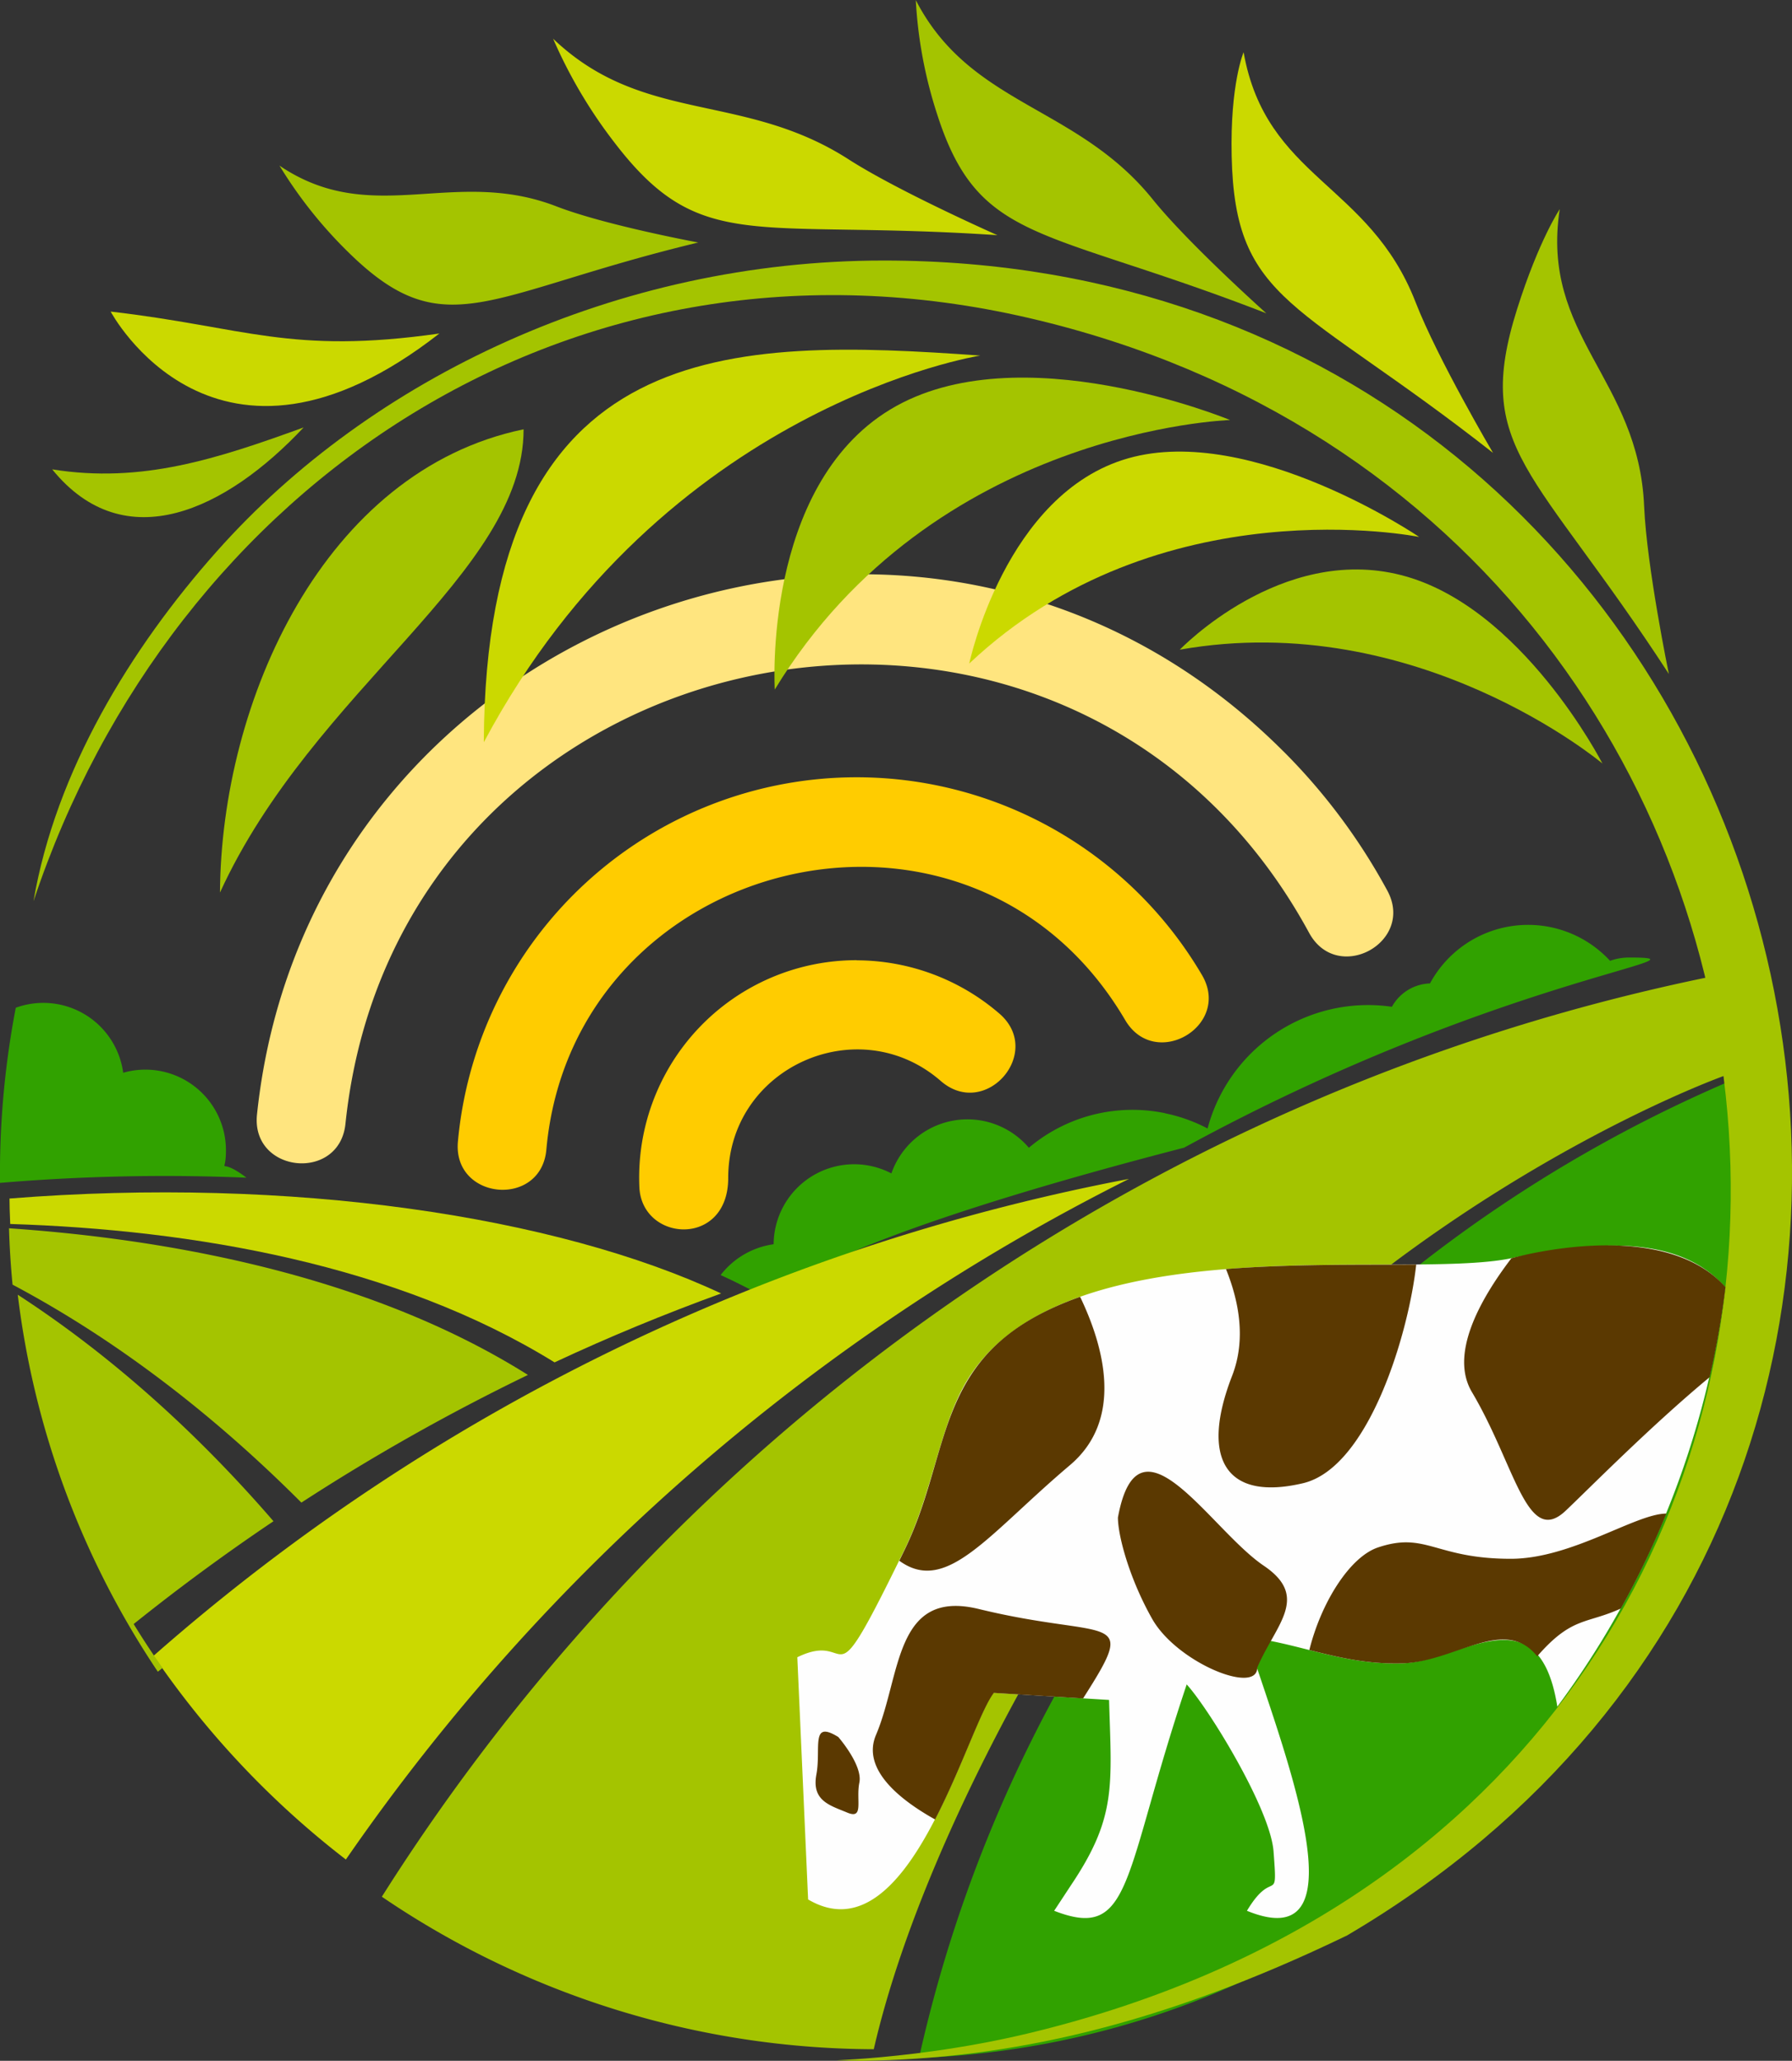
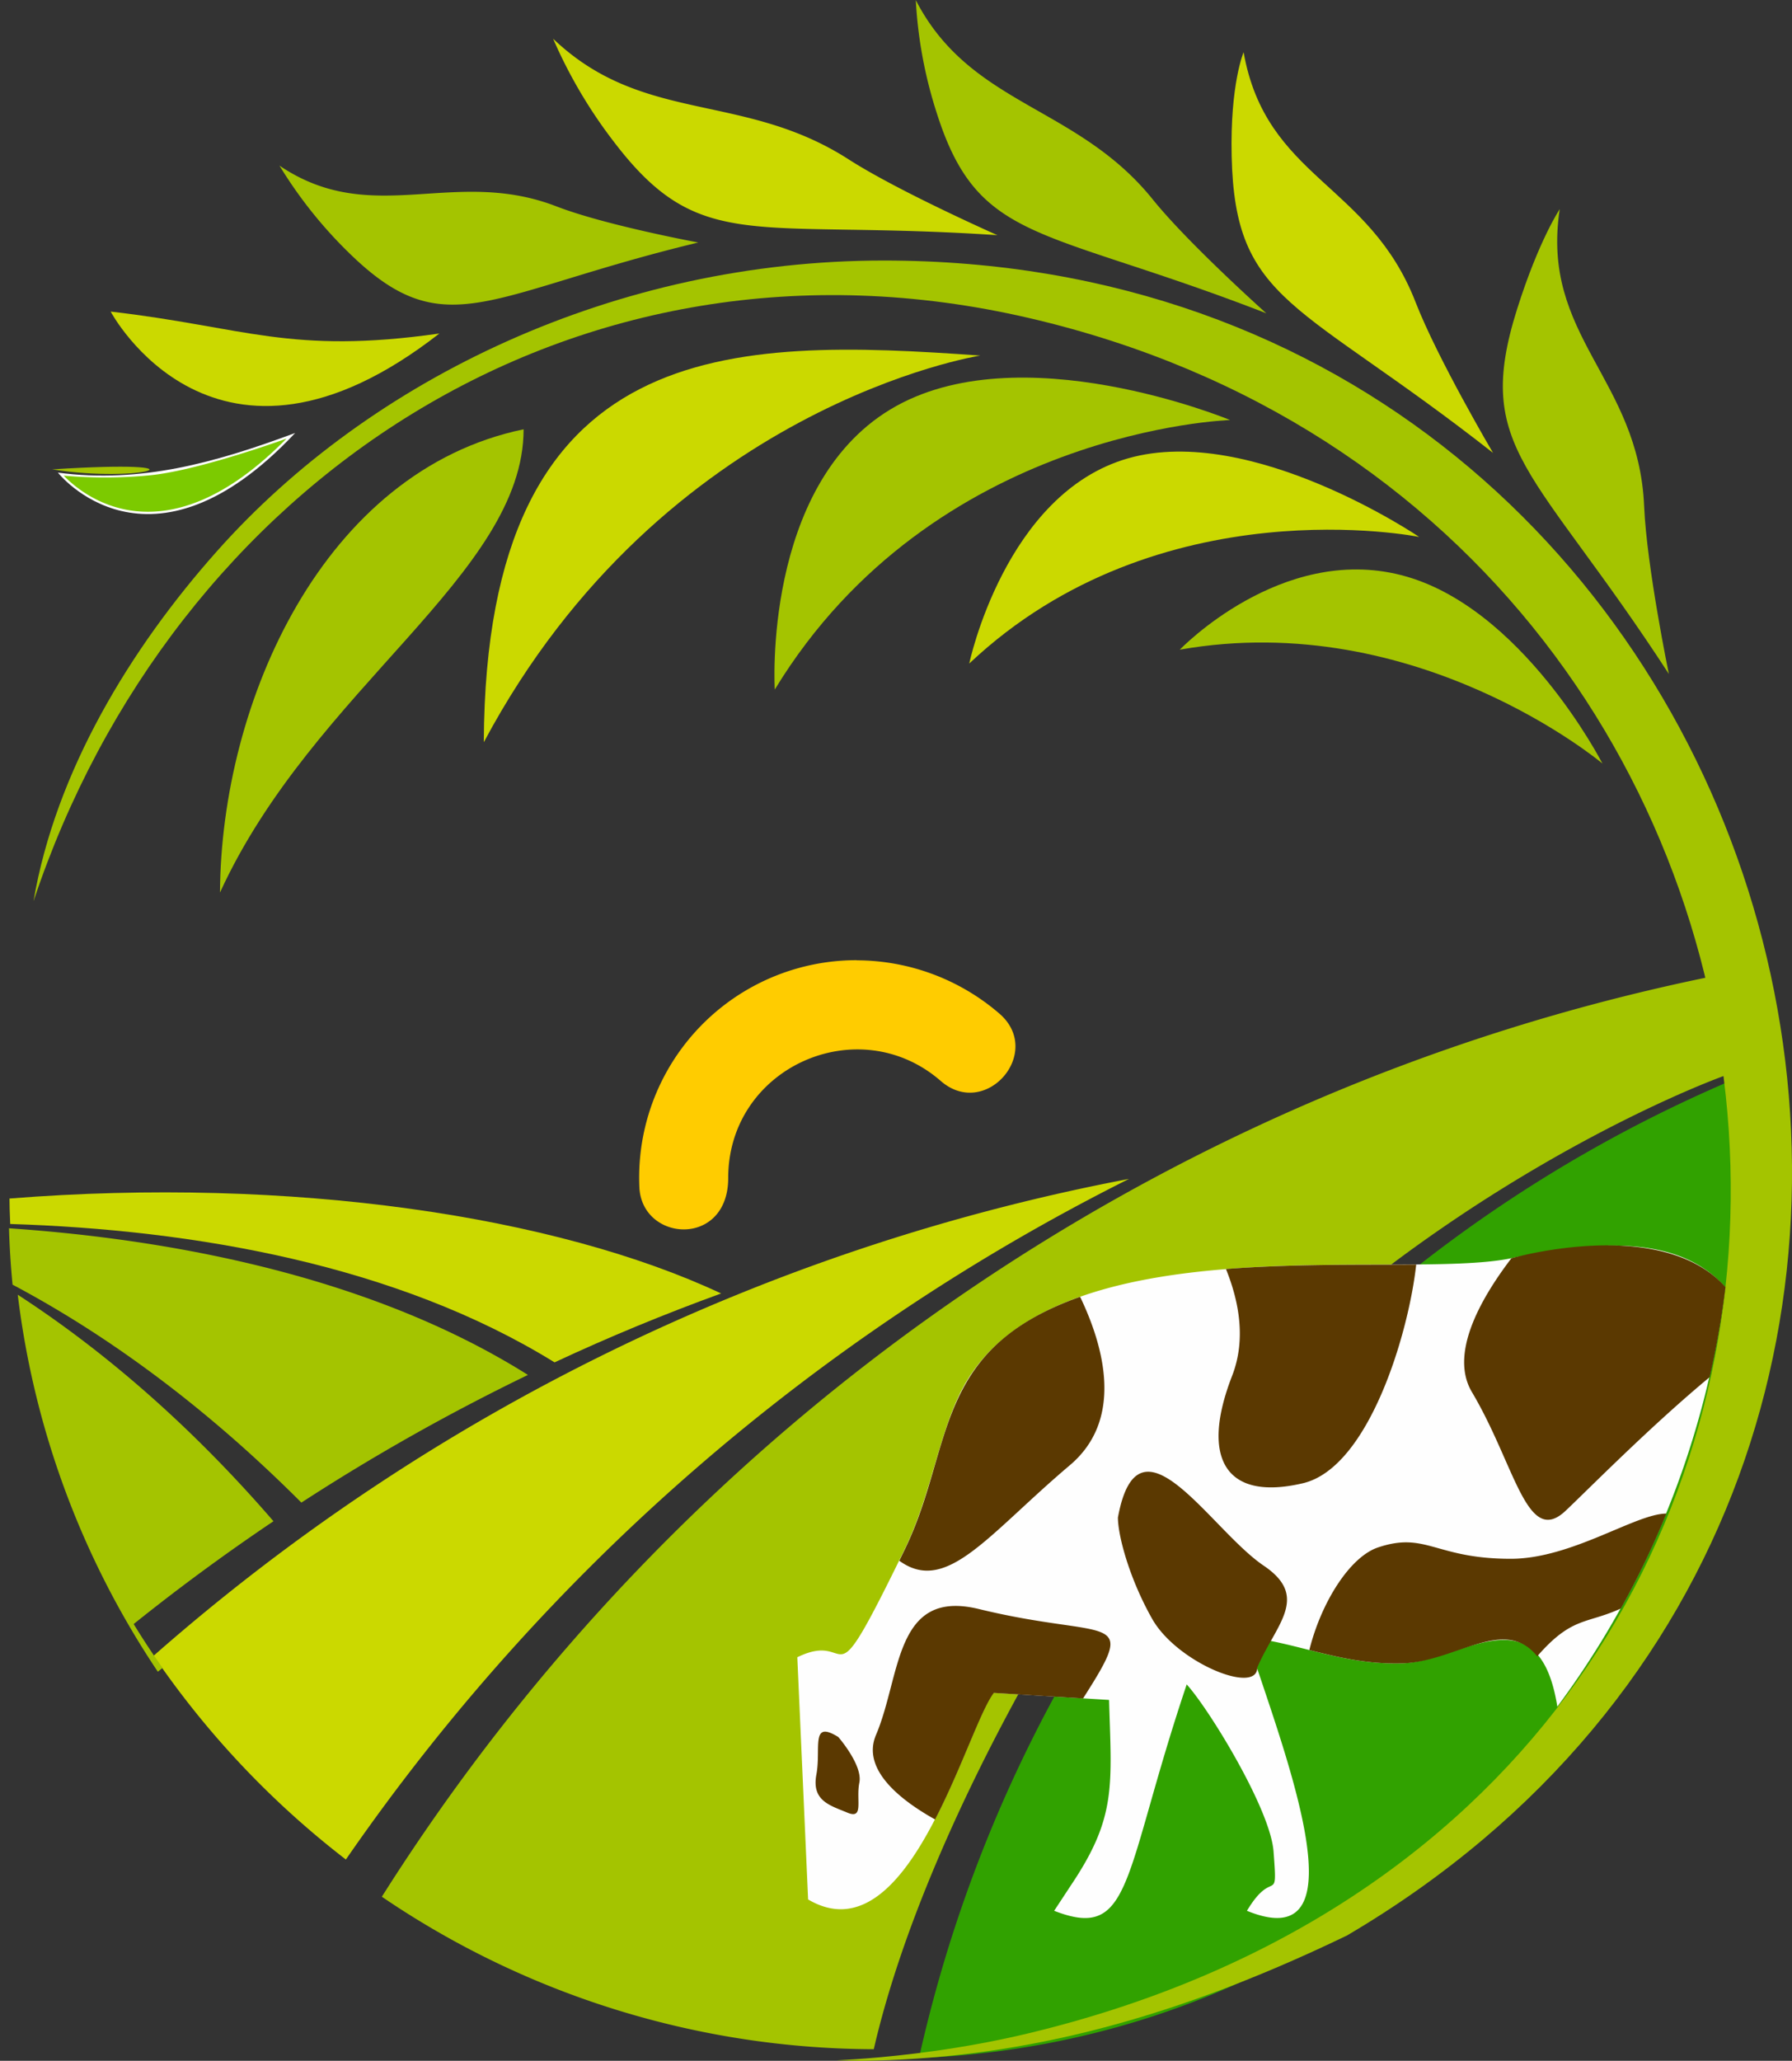
<svg xmlns="http://www.w3.org/2000/svg" id="Farm_logos" data-name="Farm logos" viewBox="0 0 396.56 455.84">
  <rect x="0" y="0" width="396.56" height="455.84" fill="#333333" stroke="none" />
  <defs>
    <style>.cls-1{fill:#fc0;}.cls-2{fill:#ffe57f;}.cls-3,.cls-7{fill:#cbd900;}.cls-4,.cls-5{fill:#a4c400;}.cls-10,.cls-11,.cls-5,.cls-6,.cls-7,.cls-8{fill-rule:evenodd;}.cls-6{fill:#31a200;}.cls-8{fill:#fff;}.cls-9{fill:#7cca00;}.cls-10{fill:#fefefe;}.cls-11{fill:#5b3901;}</style>
  </defs>
  <path class="cls-1" d="M372.67,365.65a48.52,48.52,0,0,1,31.6,11.82c9.84,8.57-3.1,23.46-13,14.88-18.21-15.86-47.05-3.06-47.05,21.44,0,15.53-19.32,14.2-19.67,1.83a48.1,48.1,0,0,1,48.08-50" transform="translate(-183.07 -153.23)" />
-   <path class="cls-1" d="M372.67,325.16a88.62,88.62,0,0,1,76.4,43.76c6.57,11.21-10.38,21.18-17,9.95-34.24-58.28-122.2-36.63-128.09,28.61-1.12,13-20.7,11.26-19.58-1.69a88.61,88.61,0,0,1,88.23-80.63" transform="translate(-183.07 -153.23)" />
-   <path class="cls-2" d="M467.06,319.4a133.16,133.16,0,0,1,23,30.8c6.22,11.42-11,20.84-17.27,9.41C419.66,261.76,271.1,291,259.52,401.79c-1.32,12.94-20.9,10.95-19.58-2,11.53-110.45,147.38-160.12,227.12-80.38" transform="translate(-183.07 -153.23)" />
  <path class="cls-3" d="M513.46,253.4c-43-33.73-57.1-33-57.83-65.61-.36-16,2.64-23,2.64-23,5,28,27.77,28.81,38.06,55.28,4.86,12.51,17.13,33.32,17.13,33.32" transform="translate(-183.07 -153.23)" />
  <path class="cls-4" d="M463.35,222.55c-49.58-19.25-63.64-15.28-72.88-44a98.4,98.4,0,0,1-4.74-25.29c12.1,23.46,35.62,23.22,52.43,44.07,7.94,9.85,25.19,25.25,25.19,25.25" transform="translate(-183.07 -153.23)" />
  <path class="cls-5" d="M562.37,369.12c-123.51,25-229.35,100.13-294.8,203.66a194.53,194.53,0,0,0,108.86,33.73c12.41-53.87,53.9-116,53.9-112.92,58.11-79.65,149.59-108.14,135.88-102.7a195.7,195.7,0,0,0-3.84-21.77" transform="translate(-183.07 -153.23)" />
-   <path class="cls-6" d="M440.82,399.47a35.28,35.28,0,0,1,9.48,3.38,36.75,36.75,0,0,1,40.79-26.92,10,10,0,0,1,8.43-5.17,24.67,24.67,0,0,1,39.85-5,12.47,12.47,0,0,1,4.24-.73c20.53,0-29.63,4.49-98.5,42.06-116.54,30.17-79.75,38.53-102.57,28.18a17.92,17.92,0,0,1,11.73-6.82,17.82,17.82,0,0,1,26.06-15.67,17.83,17.83,0,0,1,30.42-5.67,35.51,35.51,0,0,1,30.07-7.66" transform="translate(-183.07 -153.23)" />
  <path class="cls-4" d="M552.38,302.31c-29.76-45.76-43.42-49.6-33.57-80.76,4.83-15.25,9.42-22.06,9.42-22.06-4.31,28.14,17.49,37.39,18.68,65.76.58,13.41,5.47,37.06,5.47,37.06" transform="translate(-183.07 -153.23)" />
  <path class="cls-3" d="M403.79,205.25c-54.06-3.6-65.65,4.43-84.72-20.46a107.41,107.41,0,0,1-13.6-23c19.9,19,42,11.65,65.41,26.7,11.06,7.1,32.91,16.76,32.91,16.76" transform="translate(-183.07 -153.23)" />
  <path class="cls-4" d="M337.59,206.87c-46.5,11.18-55.84,23-76.86,2.71a98.39,98.39,0,0,1-15.81-19.71c20.55,13.87,38.38.18,61.26,9,10.82,4.19,31.41,8,31.41,8" transform="translate(-183.07 -153.23)" />
  <path class="cls-5" d="M231.75,350.66c.26-42.3,22.93-93.28,67.19-102.47,0,32.07-46.49,57.28-67.19,102.47" transform="translate(-183.07 -153.23)" />
  <path class="cls-5" d="M354.52,305.76s-2.74-44.82,25.56-61.95,75.2,2.33,75.2,2.33-65.69,2-100.76,59.62" transform="translate(-183.07 -153.23)" />
  <path class="cls-7" d="M290.13,317.33C290.59,227,345.1,228,400,231.88c0,0-70.06,10.91-109.82,85.45" transform="translate(-183.07 -153.23)" />
  <path class="cls-7" d="M397.56,300s7.91-37.66,35.19-45.4S497.13,272,497.13,272s-57.5-11.69-99.57,28" transform="translate(-183.07 -153.23)" />
  <path class="cls-5" d="M444.16,296.93s22.34-23.32,49-16.48,44.52,41.67,44.52,41.67-41-34.45-93.48-25.19" transform="translate(-183.07 -153.23)" />
  <path class="cls-7" d="M432.91,414A455.78,455.78,0,0,0,217.07,519.47a196.69,196.69,0,0,0,42.54,45.08A461.6,461.6,0,0,1,432.91,414" transform="translate(-183.07 -153.23)" />
  <path class="cls-6" d="M568.37,391.32A307.87,307.87,0,0,0,386.44,608.45c114.31-4.53,195.7-107.08,181.93-217.13" transform="translate(-183.07 -153.23)" />
-   <path class="cls-6" d="M237.61,413.73c-6.72-5.11-4.54.31-4.54-6.09a17.83,17.83,0,0,0-22.74-17.12,17.83,17.83,0,0,0-23.77-14.38,194.62,194.62,0,0,0-3.49,38.74,435.4,435.4,0,0,1,54.54-1.15" transform="translate(-183.07 -153.23)" />
  <path class="cls-8" d="M248.39,249c-17.44,6.49-34.13,11.23-52.51,8.77,0,0,20.17,25.61,52.51-8.77" transform="translate(-183.07 -153.23)" />
  <path class="cls-9" d="M216.36,258.35c9.31-.94,24.57-6.13,30.11-8.1-27.18,27.63-45.21,12.43-49.3,8.19a102,102,0,0,0,19.19-.09" transform="translate(-183.07 -153.23)" />
-   <path class="cls-4" d="M194.62,257.05c16.1,19.82,38.58,8.91,55.64-9.27C231.07,254.74,214.41,260.23,194.62,257.05Z" transform="translate(-183.07 -153.23)" />
+   <path class="cls-4" d="M194.62,257.05C231.07,254.74,214.41,260.23,194.62,257.05Z" transform="translate(-183.07 -153.23)" />
  <path class="cls-3" d="M280.3,227c-33.08,4.72-43.1-1.44-72.74-4.85,0,0,23.12,43.58,72.74,4.85" transform="translate(-183.07 -153.23)" />
  <path class="cls-5" d="M219,522.2l-1,.81a190.9,190.9,0,0,1-31-83.39c21.1,13.7,40.08,31,56.59,50.1q-15.94,10.72-30.94,22.74,3.06,5,6.41,9.74" transform="translate(-183.07 -153.23)" />
  <path class="cls-5" d="M185.06,424.92c26.41,1.82,75.74,7.83,114.84,32.44a458.8,458.8,0,0,0-50.14,28.24c-20.15-20.19-41.79-36.48-63.91-48.21q-.6-6.18-.79-12.47" transform="translate(-183.07 -153.23)" />
  <path class="cls-7" d="M185.17,418.34c62.36-4.94,121,3.9,157.48,21q-18.81,6.82-36.86,15.24c-35-21.64-80-29.34-120.46-30.61C185.19,420.88,185.2,420.18,185.17,418.34Z" transform="translate(-183.07 -153.23)" />
  <path class="cls-5" d="M231.11,275.12c-19.22,21.57-35.74,48.81-40.63,77.47,30.74-92.22,119.5-152.46,220.37-129C608.52,269.47,627,551.11,410.63,603c-29.22,7-53.6,5.72-36.8,6.08,32.28-.44,65.75-7.67,107.31-27.72C656.59,478.2,582.41,210.86,378.65,210.86c-59.18,0-113.53,26-147.54,64.26" transform="translate(-183.07 -153.23)" />
  <path class="cls-10" d="M359.51,519.81l2.39,53.57c22.27,13.14,34.85-37.52,41-45.71l25.6,1.58c.55,19,1.71,25.92-8.44,41l-3.71,5.64c17.44,6.8,15.09-7.72,29.33-50.07,4.86,5.31,18.5,27.51,19.22,36.94.94,12.39,0,3.31-5.89,13.13,26.86,11,7.2-37.76,0-60.51,11.65,1.29,21.13,6.19,34.45,5.76,12.75-.41,30.12-16.19,34.24,9.59a196.25,196.25,0,0,0,37.15-92.8c-9.84-11.07-27-10.68-47.31-6.39-24.08,5.08-101.43-8.37-121.34,28.59-5.36,9.95-7,23.7-13,35.94-17.65,36.15-10.48,17.26-23.74,23.76" transform="translate(-183.07 -153.23)" />
  <path class="cls-11" d="M422.11,440.08c-33,11.69-27.79,33.29-38.87,56l-1.16,2.38c10.44,7.59,19.58-5.77,37.77-21.15,11.93-10.1,7.56-26.13,2.26-37.2m74.36-7.17c-12.35.1-27.34-.16-42.1,1,2.83,7,4.52,15.49,1.36,23.62-7.08,18.2-1.52,27.8,15.66,23.76C486.07,477.87,494.85,447.89,496.47,432.91Zm68.45,5c-14.23-16-47.51-6.35-47.39-6.38-7.36,9.65-13.58,21.42-8.74,29.58,9.61,16.17,12.14,34.36,20.73,26.28,4.92-4.64,18.82-18.75,31.88-29.56A197.82,197.82,0,0,0,564.92,437.91Zm-92.09,80.27c6.38,1.61,12.88,3.19,20.7,2.94,11.61-.37,22.54-10.56,29.71-1.55,7.73-8.86,10.83-7.07,18.51-10.57a197.71,197.71,0,0,0,10.08-21c-6.8,0-20.93,10-34.44,10-16.68,0-18.7-6.07-29.32-2.53C481.74,497.58,475.4,507.81,472.83,518.18ZM368.58,537.45s5.45,6.23,4.66,10.09,1.09,8.22-2.68,6.63-7.92-2.57-6.83-8.41S362.35,533.59,368.58,537.45Zm92.71-15.36c4.07-9.49,11.73-15.57,1.46-22.52-11.86-8-27.74-35.43-32.29-10.67,0,4.05,2.55,13.54,7.59,22.44C443.53,521,461.29,528.2,461.29,522.09ZM390,555.69c5.91-11.42,10.12-24.24,13-28l19.75,1.22c12.54-19.6,5.91-12.72-23.06-19.77-18.7-4.55-17.18,14.66-22.74,27.79C373.65,544.56,382.22,551.35,390,555.69Z" transform="translate(-183.07 -153.23)" />
</svg>